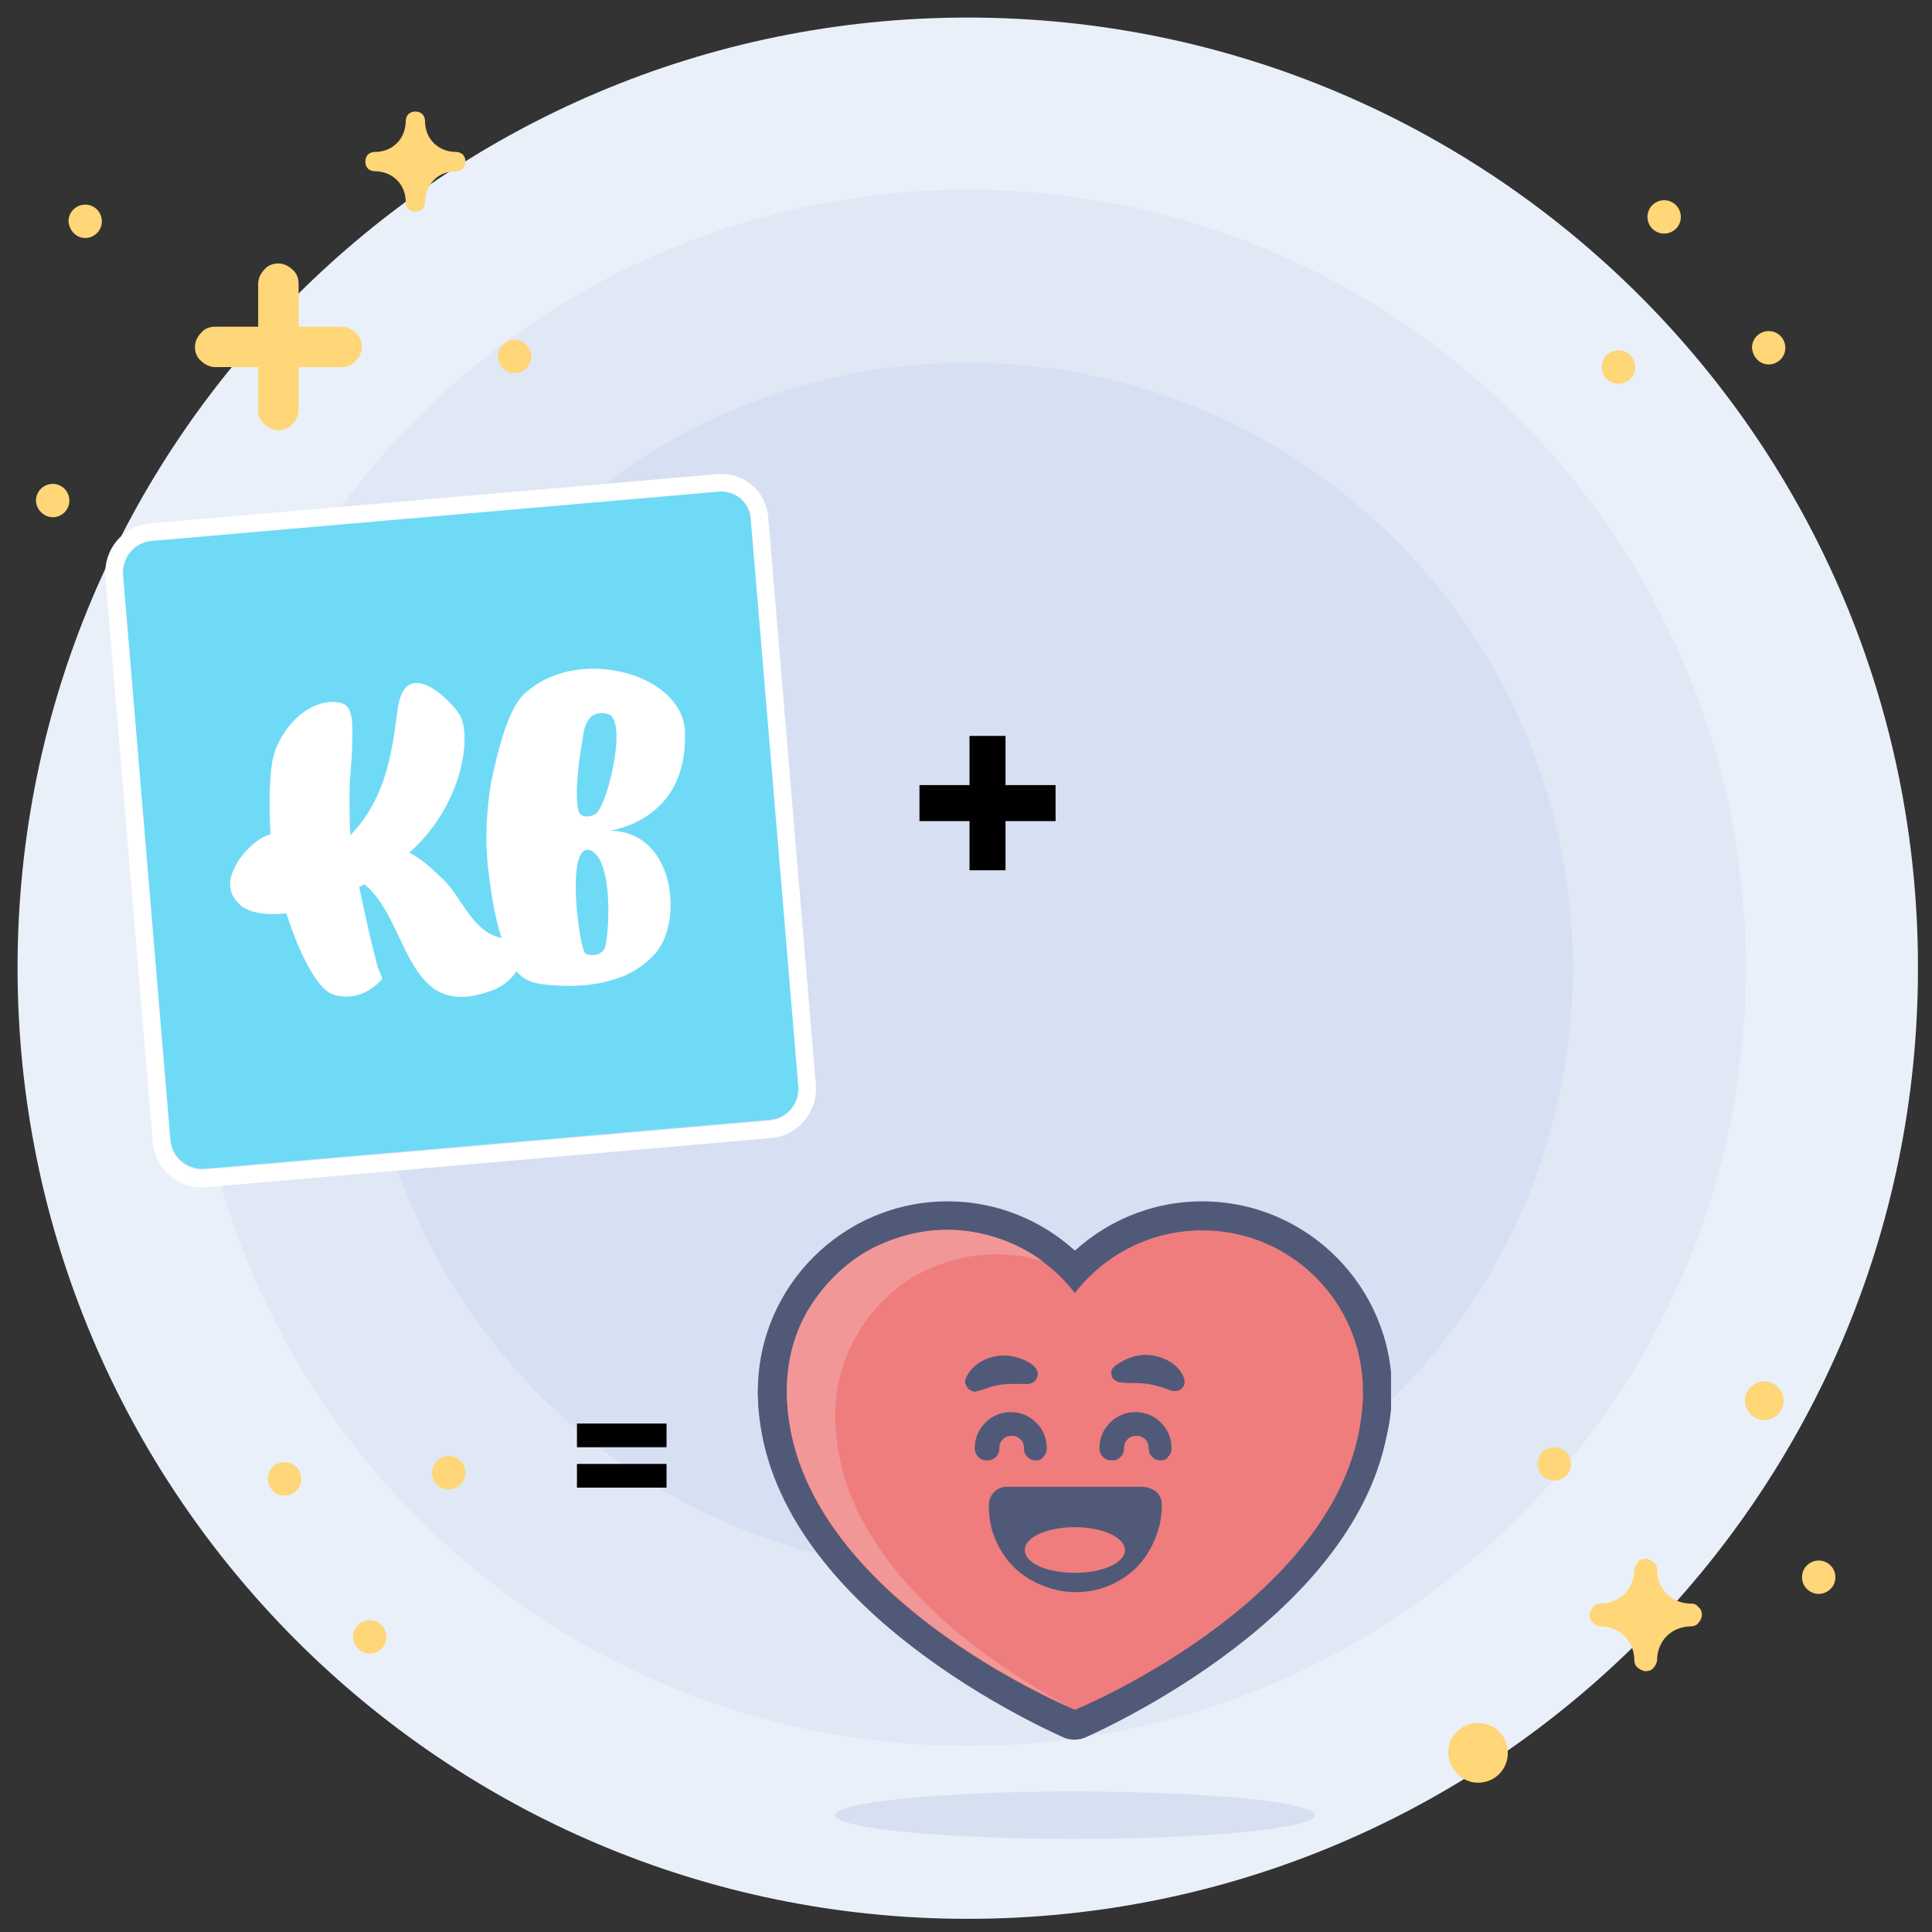
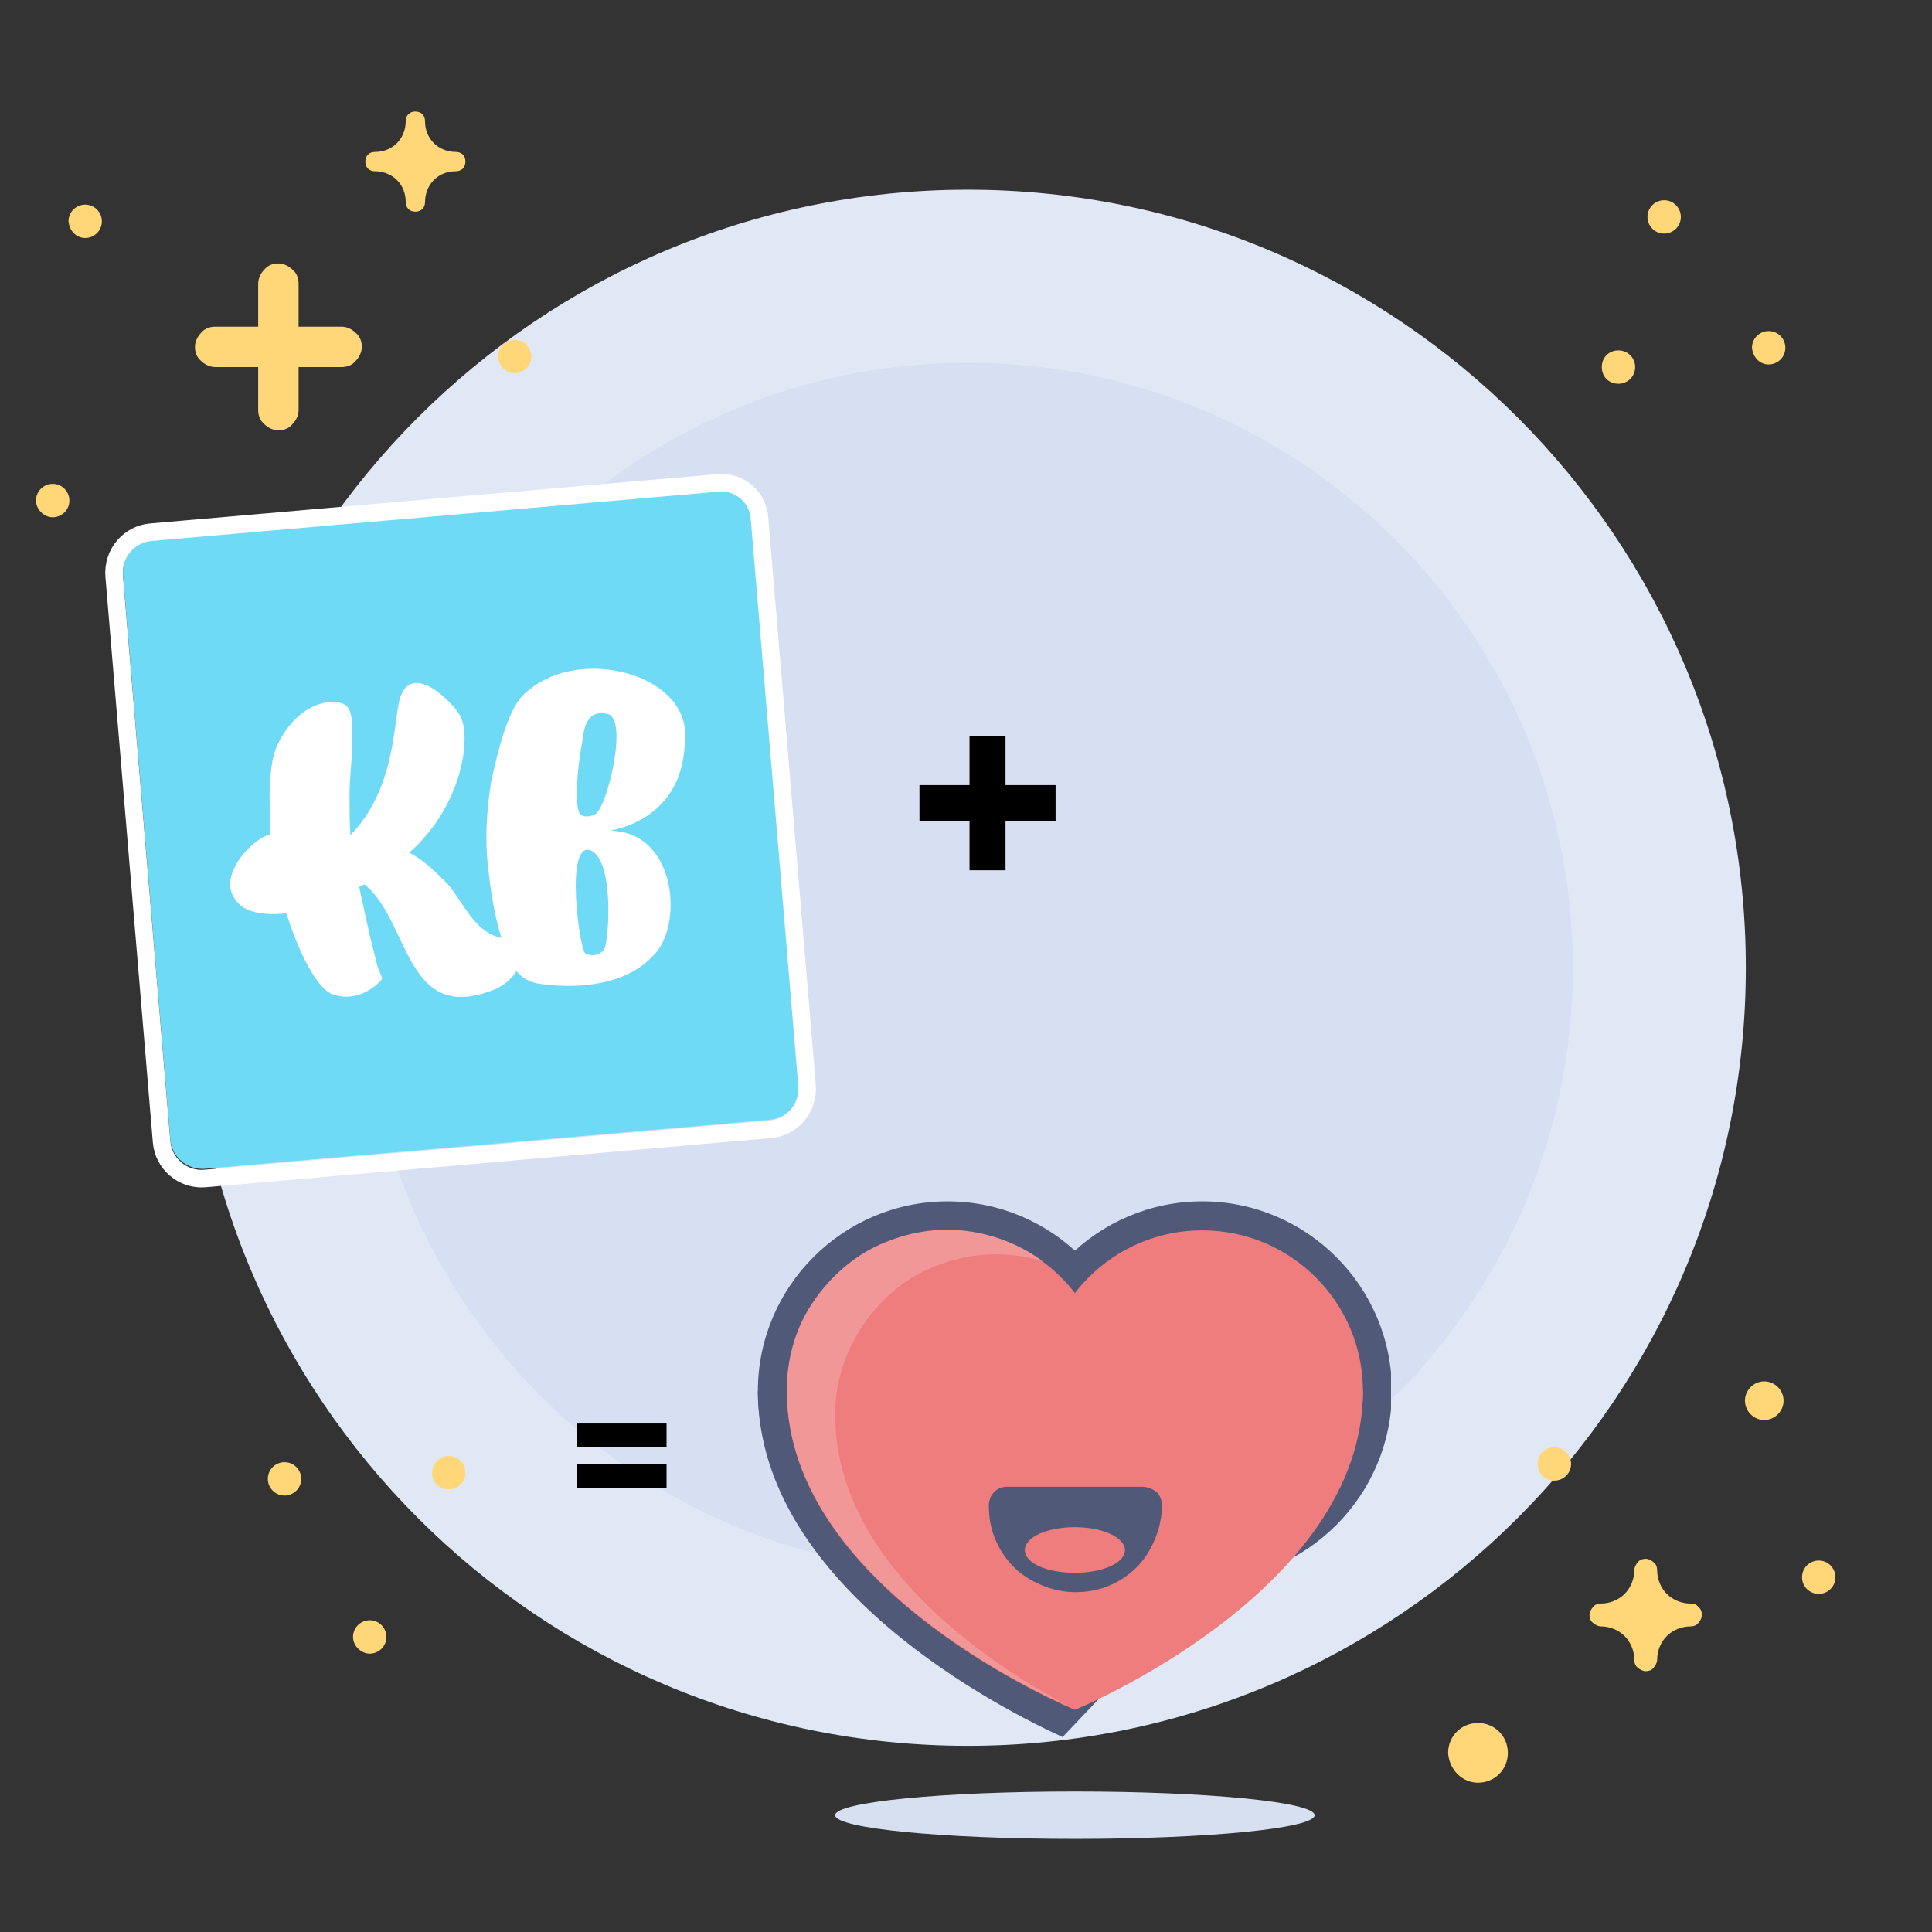
<svg xmlns="http://www.w3.org/2000/svg" xmlns:xlink="http://www.w3.org/1999/xlink" version="1.1" id="Layer_1" x="0" y="0" viewBox="0 0 220 220" style="enable-background:new 0 0 220 220" xml:space="preserve">
  <rect x="0" y="0" width="220" height="220" fill="#333333" stroke="none" />
  <style>.st3{fill:#ffd678}.st5{fill:#515979}.st7{fill:#ef7d7d}</style>
-   <path d="M110.2 218.5c59.8 0 108.2-48.5 108.2-108.2C218.5 50.5 170 2 110.2 2 50.5 2 2 50.5 2 110.2 2 170 50.5 218.5 110.2 218.5z" style="fill:#eaf0f9" />
  <path d="M110.2 198.8c48.9 0 88.6-39.7 88.6-88.6 0-48.9-39.7-88.6-88.6-88.6-48.9 0-88.6 39.7-88.6 88.6.1 49 39.7 88.6 88.6 88.6z" style="fill:#e0e8f6" />
  <path d="M110.2 179.1c38 0 68.9-30.8 68.9-68.9 0-38-30.8-68.9-68.9-68.9-38 0-68.9 30.8-68.9 68.9.1 38.1 30.9 68.9 68.9 68.9z" style="fill:#d6e0f2" />
  <path class="st3" d="M192.5 182.6c-1 0-2-.4-2.7-1.1-.7-.7-1.1-1.7-1.1-2.7 0-.3-.1-.7-.4-.9-.2-.2-.6-.4-.9-.4-.3 0-.7.1-.9.4-.2.2-.4.6-.4.9 0 1-.4 2-1.1 2.7-.7.7-1.7 1.1-2.7 1.1-.3 0-.7.1-.9.4-.2.2-.4.6-.4.9s.1.7.4.9c.2.2.6.4.9.4 1 0 2 .4 2.7 1.1.7.7 1.1 1.7 1.1 2.7 0 .3.1.7.4.9.2.2.6.4.9.4.3 0 .7-.1.9-.4.2-.2.4-.6.4-.9 0-1 .4-2 1.1-2.7.7-.7 1.7-1.1 2.7-1.1.3 0 .7-.1.9-.4.2-.2.4-.6.4-.9s-.1-.7-.4-.9c-.2-.3-.5-.4-.9-.4zM200.9 161.7c1.2 0 2.2-1 2.2-2.2s-1-2.2-2.2-2.2c-1.2 0-2.2 1-2.2 2.2s1 2.2 2.2 2.2zM168.3 203c1.9 0 3.4-1.5 3.4-3.4s-1.5-3.4-3.4-3.4-3.4 1.5-3.4 3.4c.1 1.9 1.6 3.4 3.4 3.4zM207.1 181.5c1 0 1.9-.8 1.9-1.9 0-1-.8-1.9-1.9-1.9-1 0-1.9.8-1.9 1.9 0 1.1.9 1.9 1.9 1.9zM177 168.6c1 0 1.9-.8 1.9-1.9 0-1-.8-1.9-1.9-1.9s-1.9.8-1.9 1.9c0 1.1.8 1.9 1.9 1.9zM189.5 26.6c1 0 1.9-.8 1.9-1.9 0-1-.8-1.9-1.9-1.9-1 0-1.9.8-1.9 1.9 0 1 .8 1.9 1.9 1.9zM184.3 43.7c1 0 1.9-.8 1.9-1.9 0-1-.8-1.9-1.9-1.9s-1.9.8-1.9 1.9c0 1.1.8 1.9 1.9 1.9zM201.4 41.5c1 0 1.9-.8 1.9-1.9 0-1-.8-1.9-1.9-1.9-1 0-1.9.8-1.9 1.9.1 1.1.9 1.9 1.9 1.9zM42.1 188.3c1 0 1.9-.8 1.9-1.9 0-1-.8-1.9-1.9-1.9-1 0-1.9.8-1.9 1.9 0 1 .9 1.9 1.9 1.9zM51.1 169.6c1 0 1.9-.8 1.9-1.9 0-1-.8-1.9-1.9-1.9-1 0-1.9.8-1.9 1.9 0 1.1.8 1.9 1.9 1.9zM32.4 170.3c1 0 1.9-.8 1.9-1.9 0-1-.8-1.9-1.9-1.9-1 0-1.9.8-1.9 1.9 0 1.1.9 1.9 1.9 1.9zM58.6 42.5c1 0 1.9-.8 1.9-1.9 0-1-.8-1.9-1.9-1.9-1 0-1.9.8-1.9 1.9.1 1.1.9 1.9 1.9 1.9zM6 58.9c1 0 1.9-.8 1.9-1.9 0-1-.8-1.9-1.9-1.9-1 0-1.9.8-1.9 1.9 0 1 .9 1.9 1.9 1.9zM9.7 27.1c1 0 1.9-.8 1.9-1.9 0-1-.8-1.9-1.9-1.9-1 0-1.9.8-1.9 1.9.1 1.1.9 1.9 1.9 1.9zM38.9 37.2H34v-4.9c0-.6-.2-1.2-.7-1.6-.4-.4-1-.7-1.6-.7-.6 0-1.2.2-1.6.7-.4.4-.7 1-.7 1.6v4.9h-4.9c-.6 0-1.2.2-1.6.7-.4.4-.7 1-.7 1.6s.2 1.2.7 1.6c.4.4 1 .7 1.6.7h4.9v4.9c0 .6.2 1.2.7 1.6.4.4 1 .7 1.6.7.6 0 1.2-.2 1.6-.7.4-.4.7-1 .7-1.6v-4.9h4.9c.6 0 1.2-.2 1.6-.7.4-.4.7-1 .7-1.6s-.2-1.2-.7-1.6c-.5-.5-1.1-.7-1.6-.7zM51.9 17.3c-1 0-1.9-.4-2.5-1-.7-.7-1-1.6-1-2.5 0-.3-.1-.6-.3-.8-.2-.2-.5-.3-.8-.3-.3 0-.6.1-.8.3-.2.2-.3.5-.3.8 0 1-.4 1.9-1 2.5-.7.7-1.6 1-2.5 1-.3 0-.6.1-.8.3-.2.2-.3.5-.3.8 0 .3.1.6.3.8.2.2.5.3.8.3 1 0 1.9.4 2.5 1 .7.7 1 1.6 1 2.5 0 .3.1.6.3.8.2.2.5.3.8.3.3 0 .6-.1.8-.3.2-.2.3-.5.3-.8 0-1 .4-1.9 1-2.5.7-.7 1.6-1 2.5-1 .3 0 .6-.1.8-.3.2-.2.3-.5.3-.8 0-.3-.1-.6-.3-.8-.2-.2-.5-.3-.8-.3z" />
  <defs>
    <path id="SVGID_1_" d="M86.3 136.8h72.1v72.7H86.3z" />
  </defs>
  <clipPath id="SVGID_00000002375892003373719400000005090543549331376288_">
    <use xlink:href="#SVGID_1_" style="overflow:visible" />
  </clipPath>
  <g style="clip-path:url(#SVGID_00000002375892003373719400000005090543549331376288_)">
-     <path class="st5" d="M121 197.8c-6.6-3-34.7-17.1-34.7-39.4h72.1c0 22.2-28.1 36.4-34.7 39.4-.4.2-.9.3-1.4.3-.4 0-.9-.1-1.3-.3z" />
+     <path class="st5" d="M121 197.8c-6.6-3-34.7-17.1-34.7-39.4h72.1z" />
    <path class="st5" d="M107.9 180c11.9 0 21.6-9.7 21.6-21.6 0-11.9-9.7-21.6-21.6-21.6-11.9 0-21.6 9.7-21.6 21.6 0 11.9 9.7 21.6 21.6 21.6z" />
    <path class="st5" d="M136.9 180c11.9 0 21.6-9.7 21.6-21.6 0-11.9-9.7-21.6-21.6-21.6-11.9 0-21.6 9.7-21.6 21.6 0 11.9 9.6 21.6 21.6 21.6z" />
    <path d="M149.7 206.7c0 1.5-12.2 2.7-27.3 2.7s-27.3-1.2-27.3-2.7c0-1.5 12.2-2.7 27.3-2.7s27.3 1.2 27.3 2.7z" style="fill:#d6e0f1" />
    <path class="st7" d="M136.9 176.7c10.1 0 18.3-8.2 18.3-18.3 0-10.1-8.2-18.3-18.3-18.3-10.1 0-18.3 8.2-18.3 18.3 0 10.1 8.2 18.3 18.3 18.3z" />
    <path class="st7" d="M107.9 176.7c10.1 0 18.3-8.2 18.3-18.3 0-10.1-8.2-18.3-18.3-18.3-10.1 0-18.3 8.2-18.3 18.3 0 10.1 8.2 18.3 18.3 18.3z" />
    <path class="st7" d="M122.4 194.7s-32.8-13.4-32.8-36.3h65.6c0 22.9-32.8 36.3-32.8 36.3z" />
    <path d="M95.1 161.1c0-2.9.7-5.7 2-8.2 1.3-2.6 3.2-4.8 5.4-6.5 2.3-1.7 5-2.8 7.8-3.3s5.7-.3 8.4.5c-2.7-2-6-3.2-9.3-3.5-3.4-.3-6.7.4-9.8 1.9-3 1.5-5.5 3.9-7.3 6.7s-2.7 6.2-2.7 9.6c0 20.6 26.6 33.6 31.9 35.9-9.5-5.1-26.4-16.6-26.4-33.1z" style="fill:#f29797" />
    <path class="st5" d="M130 169.3h-15.3c-.6 0-1.1.2-1.5.6-.4.4-.6 1-.6 1.5 0 1.3.2 2.6.7 3.8.5 1.2 1.2 2.3 2.1 3.2.9.9 2 1.6 3.2 2.1 1.2.5 2.5.8 3.8.8 1.3 0 2.6-.2 3.8-.7 1.2-.5 2.3-1.2 3.2-2.1.9-.9 1.6-2 2.1-3.2.5-1.2.8-2.5.8-3.8v-.1c0-.6-.2-1.1-.6-1.5-.5-.4-1.1-.6-1.7-.6z" />
    <path class="st7" d="M122.4 179.1c3.1 0 5.7-1.1 5.7-2.6 0-1.4-2.5-2.6-5.7-2.6-3.1 0-5.7 1.1-5.7 2.6s2.5 2.6 5.7 2.6z" />
-     <path class="st5" d="M126.9 155.6c.9-.7 2-1.2 3.1-1.3 1.1-.1 2.3.2 3.3.8 1 .6 2.4 2.4 1 3.2-.2.1-.4.1-.6.1-.2 0-.4-.1-.5-.1-1.2-.5-2.5-.8-3.8-.8-.6 0-1.3 0-1.9-.1-.2 0-.4-.1-.6-.3-.2-.1-.3-.3-.3-.5-.1-.2-.1-.4 0-.6 0-.1.1-.2.3-.4zM116.9 157.6c-1.3 0-2.7-.1-4 .3-.4.1-1 .4-1.6.5-.2.1-.4.1-.6 0-.2-.1-.4-.2-.5-.3l-.3-.6c0-.2 0-.4.1-.6 1-2.2 3.8-3 5.9-2.3 1 .3 3 1.2 2 2.6-.1.1-.3.3-.5.3-.1.1-.3.1-.5.1zM118 166.3c-.4 0-.7-.1-1-.4-.3-.3-.4-.6-.4-1s-.1-.7-.4-1c-.3-.3-.6-.4-1-.4s-.7.1-1 .4c-.3.3-.4.6-.4 1s-.1.7-.4 1c-.3.3-.6.4-1 .4s-.7-.1-1-.4c-.3-.3-.4-.6-.4-1 0-1.1.4-2.1 1.2-2.9.8-.8 1.8-1.2 2.9-1.2 1.1 0 2.1.4 2.9 1.2.8.8 1.2 1.8 1.2 2.9 0 .4-.1.7-.4 1-.1.2-.4.4-.8.4zM132.2 166.3c-.4 0-.7-.1-1-.4-.3-.3-.4-.6-.4-1s-.1-.7-.4-1c-.3-.3-.6-.4-1-.4s-.7.1-1 .4c-.3.3-.4.6-.4 1s-.1.7-.4 1c-.3.3-.6.4-1 .4s-.7-.1-1-.4c-.3-.3-.4-.6-.4-1 0-1.1.4-2.1 1.2-2.9.8-.8 1.8-1.2 2.9-1.2 1.1 0 2.1.4 2.9 1.2.8.8 1.2 1.8 1.2 2.9 0 .4-.1.7-.4 1-.1.2-.4.4-.8.4z" />
  </g>
  <path d="M65.7 164.8v-2.7h10.2v2.7H65.7zm0 4.6v-2.7h10.2v2.7H65.7zM110.4 93.5h-5.7v-4.1h5.7v-5.6h4.1v5.6h5.7v4.1h-5.7v5.6h-4.1v-5.6z" />
  <g>
    <path d="m81.7 55.9-64.4 5.6c-2 .2-3.4 1.9-3.3 3.9l5.4 64.4c.2 2 1.9 3.4 3.9 3.3l64.4-5.6c2-.2 3.4-1.9 3.3-3.9l-5.4-64.4c-.2-2-1.9-3.4-3.9-3.3z" style="fill:#6fdaf6" />
    <path d="m81.6 55-64.4 5.6c-2.5.2-4.4 2.4-4.2 5l5.4 64.4c.2 2.5 2.4 4.4 4.9 4.2l64.4-5.6c2.5-.2 4.4-2.4 4.2-5l-5.4-64.4c-.1-2.6-2.3-4.5-4.9-4.2z" style="fill:none;stroke:#fff;stroke-width:2" />
  </g>
  <path d="M57.1 106.8c-.8-2.5-1.2-5.3-1.5-7.8-.4-3.3-.2-6.6.3-9.8 1.4-6.7 2.7-9.5 4.3-10.6 6.1-5.1 18.1-1.7 17.8 5.2.1 9.8-8.5 10.7-8.5 10.8 7.6.1 8.4 11 4.8 14.3-4.4 4.7-12.9 3.1-13 3.1-.6-.1-1.1-.3-1.6-.6-.3-.2-.6-.5-.9-.8-.7 1.1-1.8 1.9-3.1 2.3-9.6 3.4-9.1-8.1-14.2-12.2l-.6.3c.4 1.9.8 3.7 1.2 5.5l.9 3.6c0 .1.6 1.3.5 1.4 0 0-2.3 2.9-5.7 1.7-.9-.4-1.7-1.5-2.2-2.3-1.3-2.1-2.2-4.5-3-6.9-2.6.3-4.4-.2-5.2-.9-2.1-1.9-.9-3.8-.5-4.7.5-.9 2.1-2.9 3.9-3.4-.1-1.6-.1-3.2-.1-4.7.1-1.8.1-3.9 1-5.7 2.2-4.4 5.9-5.2 7.5-4.4 1.2.6.9 3.5.9 4.5 0 1.9-.3 3.8-.3 5.8 0 1.5 0 3 .1 4.6 4.9-5 4.9-12.1 5.5-15 1.1-5.3 6.2-.1 7 1.4 1.3 2.4.3 10.2-5.8 15.6 1.2.6 2.3 1.5 3.6 2.8 2.3 1.9 3.4 6.2 6.9 6.9zm11.7 1.3c-.8 1.1-2.1.5-2.1.5-.7-.1-2.5-13.3.7-11.7 2.6 1.5 1.9 10.5 1.4 11.2zm.4-26.8c2.4.6-.1 10.7-1.4 11.4-.7.4-1.7.4-1.9-.3-.6-1.9.2-7 .4-7.9.2-2.1.8-3.7 2.9-3.2z" style="fill-rule:evenodd;clip-rule:evenodd;fill:#fff" />
</svg>